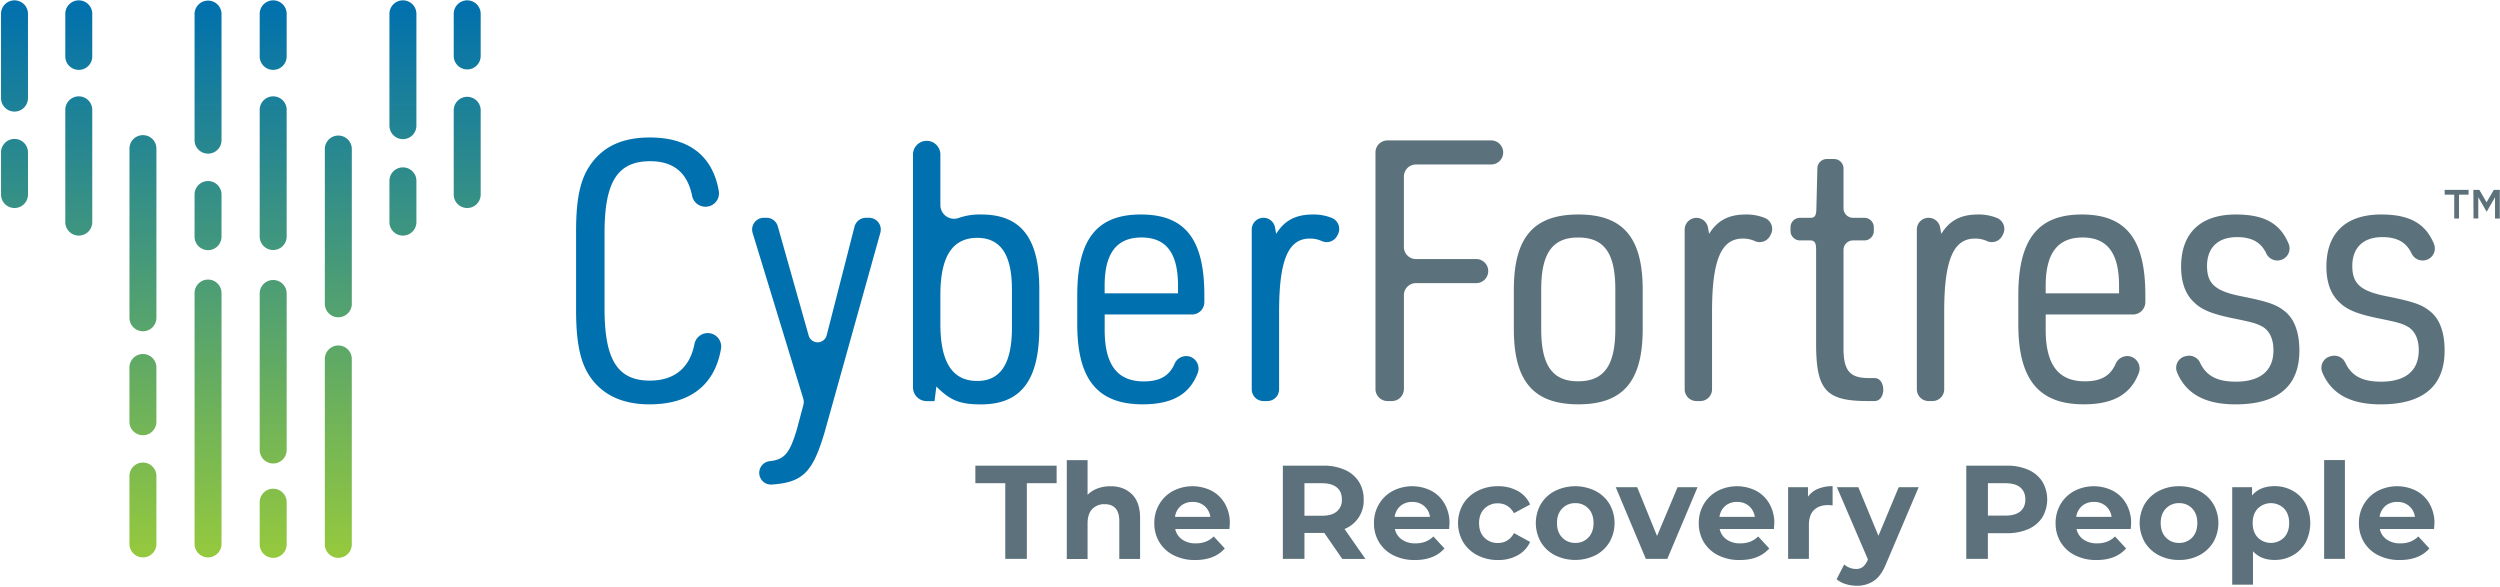
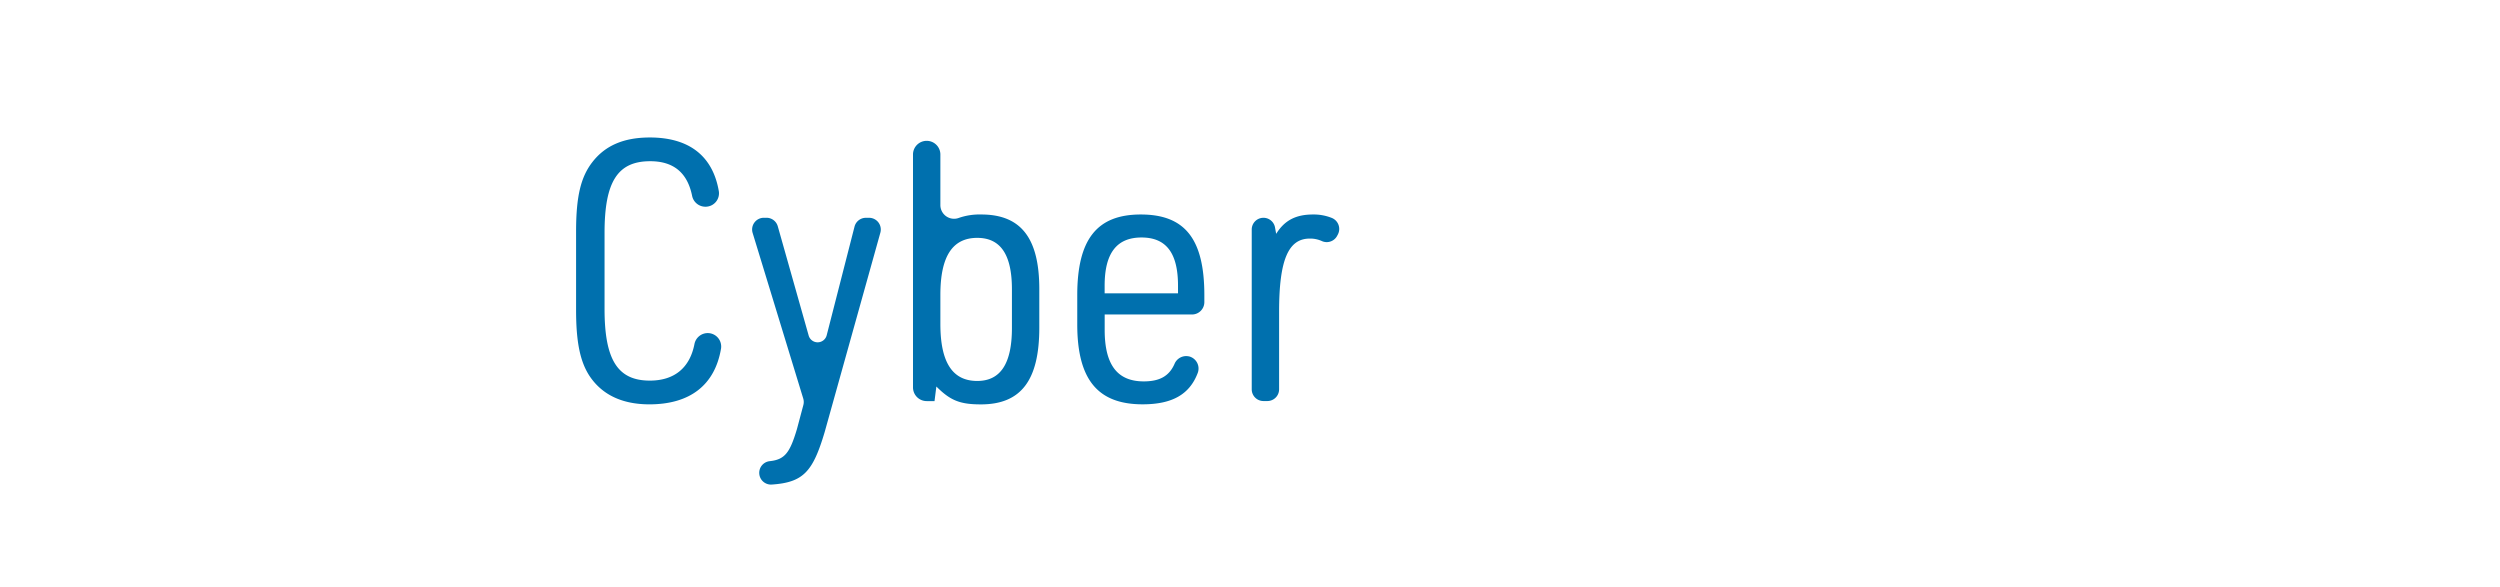
<svg xmlns="http://www.w3.org/2000/svg" height="405" width="1725">
  <linearGradient id="a" x1="49.998%" x2="49.998%" y1="99.921%" y2="0%">
    <stop offset="0" stop-color="#95c93d" />
    <stop offset="1" stop-color="#0070ae" />
  </linearGradient>
  <g fill="none">
-     <path d="m178.49 345.99v29.07a9.31 9.31 0 1 0 18.61 0v-29.07a9.31 9.31 0 0 0 -18.61 0m-89.87-17.77v46.84a9.3 9.3 0 0 0 18.6 0v-46.84a9.3 9.3 0 0 0 -18.6 0m0-74.89v37.43a9.3 9.3 0 0 0 18.6 0v-37.43a9.3 9.3 0 0 0 -18.6 0m134.81-5.57v127.3a9.31 9.31 0 1 0 18.61 0v-127.3a9.31 9.31 0 1 0 -18.61 0m-89.88-45.82v173.12a9.3 9.3 0 0 0 18.6 0v-173.09a9.3 9.3 0 0 0 -18.6 0m44.94 0v108.58a9.31 9.31 0 0 0 18.61 0v-108.58a9.31 9.31 0 0 0 -18.61 0m-44.94-68v29.09a9.3 9.3 0 1 0 18.6 0v-29.07a9.3 9.3 0 0 0 -18.6 0m134.46-9.74v29.07a9.31 9.31 0 0 0 18.61 0v-29.07a9.31 9.31 0 0 0 -18.61 0m-268-19.32v29.06a9.3 9.3 0 0 0 18.6 0v-29.06a9.3 9.3 0 1 0 -18.6 0m88.62-2.63v116.72a9.3 9.3 0 0 0 18.6 0v-116.72a9.3 9.3 0 1 0 -18.6 0m134.81 0v106.77a9.31 9.31 0 1 0 18.61 0v-106.77a9.31 9.31 0 0 0 -18.61 0m-179.09-26.44v77.46a9.31 9.31 0 0 0 18.61 0v-77.46a9.31 9.31 0 1 0 -18.61 0m134.14 0v87.4a9.31 9.31 0 0 0 18.61 0v-87.4a9.31 9.31 0 1 0 -18.61 0m133.88 0v58.13a9.3 9.3 0 0 0 18.6 0v-58.13a9.3 9.3 0 0 0 -18.6 0m-178.82-66.38v87a9.3 9.3 0 0 0 18.6 0v-87a9.3 9.3 0 0 0 -18.6 0m-124.25-9.48a9.3 9.3 0 0 0 -9.3 9.31v58.14a9.3 9.3 0 0 0 18.6 0v-58.14a9.3 9.3 0 0 0 -9.3-9.31zm44.35 0a9.31 9.31 0 0 0 -9.3 9.31v29.06a9.31 9.31 0 1 0 18.61 0v-29.06a9.31 9.31 0 0 0 -9.31-9.31zm134.14 0a9.31 9.31 0 0 0 -9.3 9.31v29.06a9.31 9.31 0 1 0 18.61 0v-29.06a9.31 9.31 0 0 0 -9.31-9.31zm89.52 0a9.31 9.31 0 0 0 -9.3 9.31v77.45a9.31 9.31 0 0 0 18.61 0v-77.45a9.31 9.31 0 0 0 -9.32-9.31zm44.36 0a9.31 9.31 0 0 0 -9.3 9.31v29.06a9.3 9.3 0 0 0 18.6 0v-29.06a9.3 9.3 0 0 0 -9.3-9.31z" fill="url(#a)" transform="translate(.7 .24)" />
    <path d="m488.78 229.84a9.36 9.36 0 0 0 -9.63 7.66c-3.2 16.25-13.79 25.12-30.78 25.12-22.17 0-31.23-14.36-31.23-49.37v-52.65c0-35.26 9.06-49.36 31.48-49.36 16.14 0 25.67 7.93 28.92 23.8a9.35 9.35 0 0 0 9.48 7.59h.11a9.26 9.26 0 0 0 8.87-10.63c-4.14-24.35-20.47-37.14-47.62-37.14-17.89 0-30.74 5.54-39.55 16.87-8.06 10.33-11.33 23.68-11.33 48.12v54.15c0 21.91 2.77 35.26 9.06 45.08 8.56 13.1 22.44 19.92 41.55 19.92 28.16 0 45.21-13.48 49.41-38.5a9.29 9.29 0 0 0 -8.74-10.66zm110.87-79.56h-2.18a8.11 8.11 0 0 0 -7.85 6.09l-19.21 75a6.44 6.44 0 0 1 -12.43.15l-21.31-75.37a8.08 8.08 0 0 0 -7.79-5.89h-1.81a8.1 8.1 0 0 0 -7.75 10.47l34.92 114.27a8.21 8.21 0 0 1 .08 4.45l-4.44 16.65c-4.84 16.2-8.27 21-18.8 22.11a8.1 8.1 0 0 0 1.47 16.13c21.89-1.48 28.37-9 36.47-36.22l38.43-137.57a8.09 8.09 0 0 0 -7.8-10.27zm77.42-2.28a43.46 43.46 0 0 0 -15.34 2.31 9.45 9.45 0 0 1 -12.87-8.77v-35.22a9.45 9.45 0 0 0 -18.89 0v161a9.44 9.44 0 0 0 9.44 9.44h5.41l1.27-10.07c9.57 9.57 16.12 12.34 30.73 12.34 27.7 0 40.3-16.62 40.3-52.9v-26.7c0-35.05-12.6-51.43-40.05-51.43zm21.16 78.34c0 24.43-7.81 36.52-23.93 36.52-17.13 0-25.44-12.85-25.44-39.29v-20.15c0-26.45 8.31-39.29 25.44-39.29 16.12 0 23.93 11.59 23.93 35.51zm88.9-78.34c-30.22 0-43.82 17.12-43.82 55.66v20.16c0 38 14.1 55.16 45.09 55.16 20.22 0 32.33-6.69 38-21.55a8.63 8.63 0 0 0 -6.14-11.56h-.11a8.72 8.72 0 0 0 -9.76 5.29c-3.71 8.37-10.25 12-21.21 12-18.14 0-26.95-11.33-26.95-35.52v-10.64h60.24a8.53 8.53 0 0 0 8.53-8.53v-4.82c0-38.77-13.39-55.65-43.87-55.65zm25.7 54.41h-50.63v-5.3c0-22.41 8.32-33.24 25.45-33.24s25.18 10.83 25.18 33.24zm105.98-52.09a33.37 33.37 0 0 0 -12.81-2.32c-11.83 0-19.64 4-25.44 13.36l-.8-4.43a8.1 8.1 0 0 0 -16.07 1.44v110.25a8.1 8.1 0 0 0 8.1 8.1h2.69a8.1 8.1 0 0 0 8.1-8.1v-53.62c0-35.51 6.3-50.38 21.16-50.38a19.41 19.41 0 0 1 8.3 1.7 8.13 8.13 0 0 0 10.57-3.56l.56-1.06a8.2 8.2 0 0 0 -4.36-11.38z" fill="#0070ae" />
-     <path d="m1028.93 96.88h-71.54a8.31 8.31 0 0 0 -8.31 8.3v163.23a8.31 8.31 0 0 0 8.31 8.31h3a8.31 8.31 0 0 0 8.31-8.31v-64.73a8.31 8.31 0 0 1 8.31-8.32h41.56a8.31 8.31 0 1 0 0-16.62h-41.57a8.31 8.31 0 0 1 -8.31-8.31v-48.62a8.32 8.32 0 0 1 8.31-8.31h51.89a8.31 8.31 0 1 0 0-16.62zm60.19 51.12c-31 0-44.57 15.87-44.57 51.89v27.2c0 36 13.6 51.89 44.57 51.89 30.74 0 44.34-15.87 44.34-51.89v-27.19c0-36.02-13.6-51.9-44.34-51.9zm25.45 79.09c0 25.19-7.81 36-25.69 36-17.63 0-25.44-10.83-25.44-36v-27.44c0-24.94 7.81-35.77 25.44-35.77 18.13 0 25.69 10.83 25.69 35.77zm102.97-76.77a33.44 33.44 0 0 0 -12.8-2.32c-11.84 0-19.64 4-25.44 13.36l-.81-4.43a8.1 8.1 0 0 0 -16.06 1.44v110.25a8.09 8.09 0 0 0 8.09 8.1h2.69a8.09 8.09 0 0 0 8.1-8.1v-53.62c0-35.51 6.3-50.38 21.16-50.38a19.41 19.41 0 0 1 8.3 1.7 8.14 8.14 0 0 0 10.58-3.56l.55-1.06a8.2 8.2 0 0 0 -4.36-11.38zm75.86 110.53h-4c-13.34 0-17.62-5.29-17.37-21.91v-66.5a6.55 6.55 0 0 1 6.55-6.55h7.81a6.55 6.55 0 0 0 6.55-6.55v-2.51a6.55 6.55 0 0 0 -6.55-6.55h-7.81a6.55 6.55 0 0 1 -6.55-6.55v-27.45a6.55 6.55 0 0 0 -6.55-6.56h-4.94a6.55 6.55 0 0 0 -6.55 6.39l-.69 27.78c-.08 3.55-.37 6.39-3.93 6.39h-7.37a6.55 6.55 0 0 0 -6.55 6.55v2.51a6.55 6.55 0 0 0 6.55 6.55h7.19c3.62 0 3.93 2.94 3.93 6.55v64.74c0 32 6.79 39.54 35.5 39.54h4.79c8.12 0 7.99-15.87-.01-15.87zm84.33-110.53a33.4 33.4 0 0 0 -12.8-2.32c-11.83 0-19.64 4-25.44 13.36l-.8-4.43a8.1 8.1 0 0 0 -16.07 1.44v110.25a8.09 8.09 0 0 0 8.1 8.1h2.69a8.09 8.09 0 0 0 8.09-8.1v-53.62c0-35.51 6.31-50.38 21.17-50.38a19.44 19.44 0 0 1 8.3 1.7 8.13 8.13 0 0 0 10.57-3.56l.55-1.06a8.19 8.19 0 0 0 -4.36-11.38zm58.73-2.32c-30.22 0-43.82 17.12-43.82 55.66v20.16c0 38 14.11 55.16 45.08 55.16 20.2 0 32.31-6.68 38-21.5a8.67 8.67 0 0 0 -6.18-11.63 8.81 8.81 0 0 0 -9.82 5.34c-3.72 8.34-10.25 11.92-21.19 11.92-18.14 0-27-11.33-27-35.52v-10.59h60.18a8.58 8.58 0 0 0 8.58-8.58v-4.77c0-38.77-13.35-55.65-43.83-55.65zm25.69 54.41h-50.62v-5.3c0-22.41 8.31-33.24 25.44-33.24s25.18 10.83 25.18 33.24zm114.61 12.59c-5.8-4.78-11.34-6.8-30.24-10.58-17.88-3.52-23.67-8.56-23.67-20.91 0-12.59 7.56-19.9 20.66-19.9 10.06 0 16.43 3.39 20.13 11.07a8.45 8.45 0 0 0 9.47 4.88l.34-.08a8.31 8.31 0 0 0 5.68-11.34c-5.92-14.16-17-20.14-36.38-20.14-24.44 0-37.78 12.84-37.78 36 0 10.83 3 19.14 9.06 24.68 5 5 12.35 8.07 27.46 11.09 13.6 2.77 15.87 3.53 19.9 5.79 4.79 3 7.3 8.56 7.3 16.12 0 14.1-9.06 21.66-25.94 21.66-12.76 0-20.3-3.82-24.67-13a8.3 8.3 0 0 0 -9.32-4.72l-.79.18a8.17 8.17 0 0 0 -5.89 10.86c6.14 15 19.31 22.35 40.42 22.35 29.22 0 44.07-12.6 44.07-37 0-12.39-3.27-21.71-9.81-27.01zm100.24 0c-5.8-4.78-11.34-6.8-30.23-10.58-17.89-3.52-23.68-8.56-23.68-20.91 0-12.59 7.56-19.9 20.66-19.9 10.07 0 16.44 3.39 20.13 11.07a8.46 8.46 0 0 0 9.48 4.88l.34-.08a8.3 8.3 0 0 0 5.67-11.34c-5.92-14.14-17.01-20.14-36.37-20.14-24.43 0-37.78 12.84-37.78 36 0 10.83 3 19.14 9.06 24.68 5 5 12.35 8.07 27.46 11.09 13.6 2.77 15.88 3.53 19.9 5.79 4.79 3 7.31 8.56 7.31 16.12 0 14.1-9.07 21.66-26 21.66-12.76 0-20.3-3.82-24.66-13a8.31 8.31 0 0 0 -9.33-4.72l-.78.18a8.18 8.18 0 0 0 -5.9 10.86c6.14 15 19.31 22.35 40.42 22.35 29.22 0 44.08-12.6 44.08-37 .04-12.39-3.23-21.71-9.78-27.01z" fill="#5b717b" />
-     <path d="m693.63 333.43h-20.63v-12.13h56.07v12.13h-20.55v52.21h-14.89zm87.37 7.57c3.767 3.68 5.653 9.133 5.66 16.36v28.31h-14.35v-26.1c0-3.93-.86-6.85-2.58-8.78s-4.2-2.9-7.44-2.9a11.39 11.39 0 0 0 -8.64 3.36c-2.153 2.233-3.227 5.567-3.22 10v24.45h-14.34v-68.2h14.34v23.9a19.1 19.1 0 0 1 6.89-4.37 25 25 0 0 1 8.83-1.52c6.12-.04 11.07 1.79 14.85 5.49zm67.32 24h-37.41a11.66 11.66 0 0 0 4.78 7.26 15.8 15.8 0 0 0 9.37 2.66 19.1 19.1 0 0 0 6.85-1.14 16.67 16.67 0 0 0 5.56-3.63l7.63 8.27c-4.667 5.333-11.467 8-20.4 8a32.22 32.22 0 0 1 -14.8-3.26 23.89 23.89 0 0 1 -9.93-9.05 24.93 24.93 0 0 1 -3.49-13.15 25.22 25.22 0 0 1 3.45-13.09 24.07 24.07 0 0 1 9.46-9.1 29.26 29.26 0 0 1 26.61-.14 22.83 22.83 0 0 1 9.24 9 26.69 26.69 0 0 1 3.35 13.56c0 .09-.09 1.38-.27 3.81zm-33.55-15.9a11.72 11.72 0 0 0 -4 7.53h24.35a11.89 11.89 0 0 0 -4-7.49 12.08 12.08 0 0 0 -8.09-2.8 12.34 12.34 0 0 0 -8.26 2.72zm111.4 36.54-12.41-17.92h-13.69v17.92h-14.9v-64.34h27.83a35.75 35.75 0 0 1 14.84 2.85 22 22 0 0 1 9.7 8.09 22.34 22.34 0 0 1 3.4 12.41 21 21 0 0 1 -13.21 20.35l14.43 20.68zm-3.77-49.31c-2.333-1.933-5.733-2.9-10.2-2.9h-12.13v22.43h12.13c4.473 0 7.873-.98 10.2-2.94a10.21 10.21 0 0 0 3.49-8.27c0-3.62-1.163-6.393-3.49-8.32zm77.48 28.67h-37.41a11.7 11.7 0 0 0 4.78 7.26 15.83 15.83 0 0 0 9.38 2.66 19.18 19.18 0 0 0 6.85-1.14 16.77 16.77 0 0 0 5.56-3.63l7.63 8.27c-4.667 5.333-11.47 8-20.41 8a32.25 32.25 0 0 1 -14.8-3.26 23.81 23.81 0 0 1 -9.92-9.05 24.94 24.94 0 0 1 -3.5-13.15 25.22 25.22 0 0 1 3.45-13.09 24.1 24.1 0 0 1 9.47-9.1 29.26 29.26 0 0 1 26.61-.14 22.74 22.74 0 0 1 9.23 9 26.69 26.69 0 0 1 3.36 13.56c0 .09-.09 1.38-.28 3.81zm-33.55-15.9a11.76 11.76 0 0 0 -4 7.53h24.36a11.86 11.86 0 0 0 -4.05-7.49 12.06 12.06 0 0 0 -8.08-2.8 12.37 12.37 0 0 0 -8.23 2.72zm53.08 34.01a24.43 24.43 0 0 1 -9.83-9.05 26.18 26.18 0 0 1 0-26.29 24.43 24.43 0 0 1 9.83-9 30.37 30.37 0 0 1 14.21-3.27 27.45 27.45 0 0 1 13.64 3.27 19.29 19.29 0 0 1 8.51 9.33l-11.12 6c-2.58-4.527-6.29-6.793-11.13-6.8a12.59 12.59 0 0 0 -9.28 3.68c-2.447 2.453-3.673 5.787-3.68 10s1.22 7.547 3.68 10a12.59 12.59 0 0 0 9.28 3.68c4.91 0 8.61-2.27 11.13-6.8l11.12 6.06a19.73 19.73 0 0 1 -8.51 9.2 27.25 27.25 0 0 1 -13.64 3.3 30.36 30.36 0 0 1 -14.21-3.31zm53.5 0a24.21 24.21 0 0 1 -9.7-9.05 26.5 26.5 0 0 1 0-26.29 24.21 24.21 0 0 1 9.7-9 31.58 31.58 0 0 1 28 0 24.33 24.33 0 0 1 9.65 9 26.5 26.5 0 0 1 0 26.29 24.33 24.33 0 0 1 -9.65 9.05 31.67 31.67 0 0 1 -28 0zm23.09-12.22c2.36-2.48 3.54-5.813 3.54-10s-1.18-7.52-3.54-10a12 12 0 0 0 -9-3.72 12.09 12.09 0 0 0 -9.1 3.72c-2.387 2.48-3.583 5.813-3.59 10s1.19 7.52 3.59 10a12.09 12.09 0 0 0 9.1 3.72 12 12 0 0 0 9-3.72zm75.3-34.7-20.86 49.45h-14.8l-20.77-49.45h14.8l13.69 33.64 14.16-33.64zm52.7 28.81h-37.41a11.66 11.66 0 0 0 4.78 7.26 15.81 15.81 0 0 0 9.38 2.66 19.08 19.08 0 0 0 6.84-1.14 16.67 16.67 0 0 0 5.56-3.63l7.63 8.27c-4.667 5.333-11.467 8-20.4 8a32.22 32.22 0 0 1 -14.8-3.26 23.89 23.89 0 0 1 -9.93-9.05 24.93 24.93 0 0 1 -3.49-13.15 25.22 25.22 0 0 1 3.45-13.09 24.07 24.07 0 0 1 9.46-9.1 29.26 29.26 0 0 1 26.61-.14 22.83 22.83 0 0 1 9.24 9 26.69 26.69 0 0 1 3.36 13.56c-.03.09-.13 1.38-.28 3.81zm-33.55-15.9a11.76 11.76 0 0 0 -4 7.53h24.35a11.84 11.84 0 0 0 -4-7.49 12.08 12.08 0 0 0 -8.09-2.8 12.34 12.34 0 0 0 -8.29 2.72zm63.99-11.81a25.83 25.83 0 0 1 10.06-1.84v13.24c-1.587-.12-2.657-.18-3.21-.18-4.107 0-7.323 1.147-9.65 3.44s-3.493 5.74-3.5 10.34v23.35h-14.34v-49.45h13.7v6.52a16.07 16.07 0 0 1 6.94-5.42zm69.44-1.1-22.33 52.48c-2.267 5.7-5.073 9.7-8.42 12a20.57 20.57 0 0 1 -12.08 3.5 25 25 0 0 1 -7.63-1.2 16.89 16.89 0 0 1 -6.16-3.31l5.24-10.2a12.17 12.17 0 0 0 3.82 2.3 11.86 11.86 0 0 0 4.27.83 7.59 7.59 0 0 0 4.78-1.43 12.18 12.18 0 0 0 3.31-4.73l.18-.46-21.41-49.82h14.79l13.88 33.55 14-33.55zm75.6-12.04a22.08 22.08 0 0 1 9.7 8.09 24.26 24.26 0 0 1 0 24.77 21.75 21.75 0 0 1 -9.7 8.09 36.27 36.27 0 0 1 -14.85 2.8h-13v17.74h-14.9v-64.34h27.85a35.77 35.77 0 0 1 14.9 2.85zm-5.48 28.72c2.327-1.927 3.49-4.667 3.49-8.22s-1.163-6.327-3.49-8.32c-2.327-1.933-5.727-2.9-10.2-2.9h-12.13v22.34h12.13c4.48 0 7.88-.967 10.2-2.9zm76.21 12.13h-37.41a11.62 11.62 0 0 0 4.78 7.26 15.78 15.78 0 0 0 9.37 2.66 19.1 19.1 0 0 0 6.85-1.14 16.67 16.67 0 0 0 5.56-3.63l7.63 8.27c-4.667 5.333-11.467 8-20.4 8a32.19 32.19 0 0 1 -14.8-3.26 23.89 23.89 0 0 1 -9.93-9.05 24.93 24.93 0 0 1 -3.49-13.15 25.31 25.31 0 0 1 3.44-13.09 24.16 24.16 0 0 1 9.47-9.1 29.26 29.26 0 0 1 26.61-.14 22.83 22.83 0 0 1 9.24 9 26.79 26.79 0 0 1 3.35 13.56c0 .09-.09 1.38-.27 3.81zm-33.55-15.9a11.73 11.73 0 0 0 -4.05 7.53h24.39a11.89 11.89 0 0 0 -4-7.49 12.1 12.1 0 0 0 -8.09-2.8 12.32 12.32 0 0 0 -8.25 2.72zm52.89 34.01a24.25 24.25 0 0 1 -9.69-9.05 26.5 26.5 0 0 1 0-26.29 24.25 24.25 0 0 1 9.69-9 29.62 29.62 0 0 1 14-3.27 29.3 29.3 0 0 1 14 3.27 24.27 24.27 0 0 1 9.65 9 26.43 26.43 0 0 1 0 26.29 24.27 24.27 0 0 1 -9.65 9.05 29.3 29.3 0 0 1 -14 3.26 29.61 29.61 0 0 1 -14-3.26zm23.08-12.22c2.347-2.48 3.523-5.813 3.53-10s-1.17-7.52-3.53-10a12 12 0 0 0 -9.06-3.72 12.11 12.11 0 0 0 -9.1 3.72c-2.393 2.48-3.587 5.813-3.58 10s1.2 7.52 3.58 10a12.11 12.11 0 0 0 9.1 3.72 12 12 0 0 0 9.06-3.72zm69.37-32.26a22.75 22.75 0 0 1 8.87 8.91 29.39 29.39 0 0 1 0 26.75 22.75 22.75 0 0 1 -8.87 8.91 25.14 25.14 0 0 1 -12.55 3.17c-6.307 0-11.27-2-14.89-6v23.07h-14.34v-67.25h13.7v5.7c3.547-4.287 8.723-6.433 15.53-6.44a25.15 25.15 0 0 1 12.55 3.18zm-6 32.26c2.353-2.48 3.53-5.813 3.53-10s-1.177-7.52-3.53-10c-5.018-4.96-13.092-4.96-18.11 0-2.36 2.48-3.54 5.813-3.54 10s1.18 7.52 3.54 10c5.018 4.96 13.092 4.96 18.11 0zm27.66-53.45h14.34v68.2h-14.34zm75.83 47.56h-37.41a11.7 11.7 0 0 0 4.78 7.26 15.83 15.83 0 0 0 9.38 2.66 19.18 19.18 0 0 0 6.85-1.14 16.77 16.77 0 0 0 5.56-3.63l7.63 8.27c-4.667 5.333-11.47 8-20.41 8a32.22 32.22 0 0 1 -14.8-3.26 23.81 23.81 0 0 1 -9.92-9.05 24.94 24.94 0 0 1 -3.5-13.15 25.22 25.22 0 0 1 3.45-13.09 24.1 24.1 0 0 1 9.47-9.1 29.26 29.26 0 0 1 26.61-.14 22.74 22.74 0 0 1 9.23 9 26.69 26.69 0 0 1 3.36 13.56c0 .09-.09 1.38-.28 3.81zm-33.55-15.9a11.76 11.76 0 0 0 -4 7.53h24.36a11.86 11.86 0 0 0 -4-7.49 12.06 12.06 0 0 0 -8.08-2.8 12.37 12.37 0 0 0 -8.28 2.72z" fill="#5c717b" />
-     <path d="m1703.32 131v3.3h-6.6v16.5h-3.3v-16.5h-6.6v-3.3zm3.3 0h4.12l5 8.58 5-8.58h4.13v19.8h-3.3v-14.72l-5.78 10.06-5.77-10.06v14.68h-3.3z" fill="#5d717b" />
  </g>
</svg>